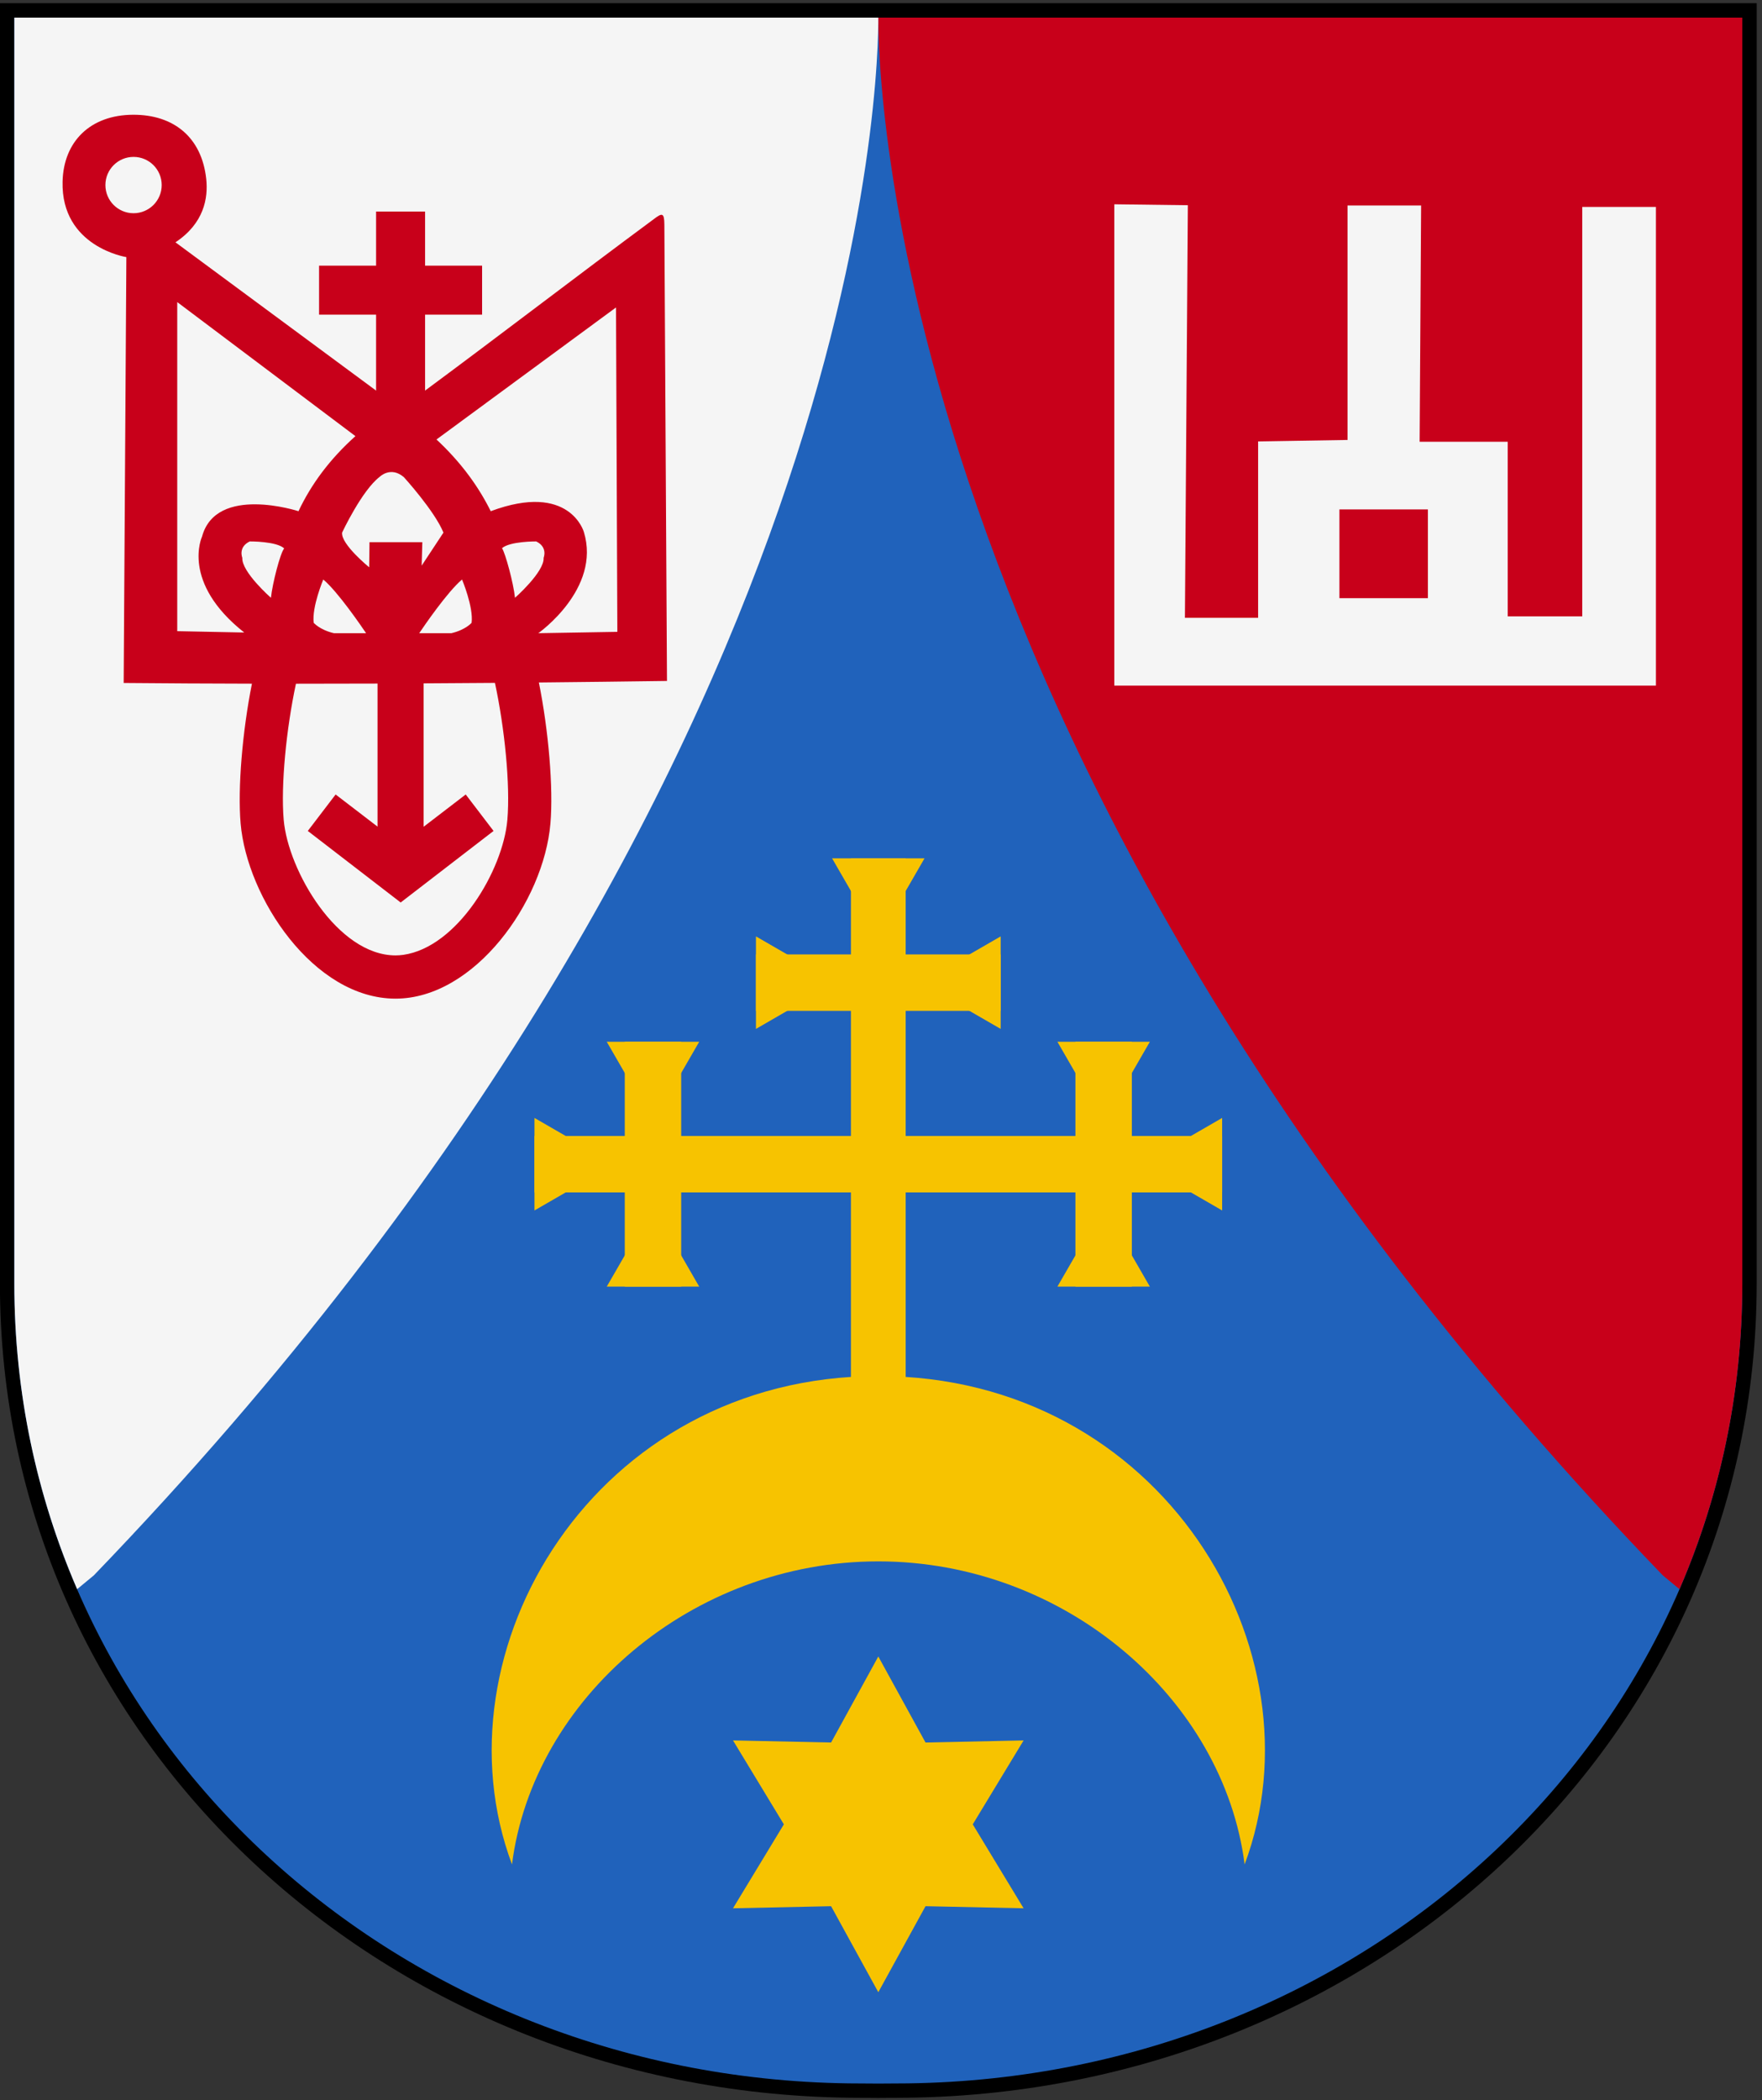
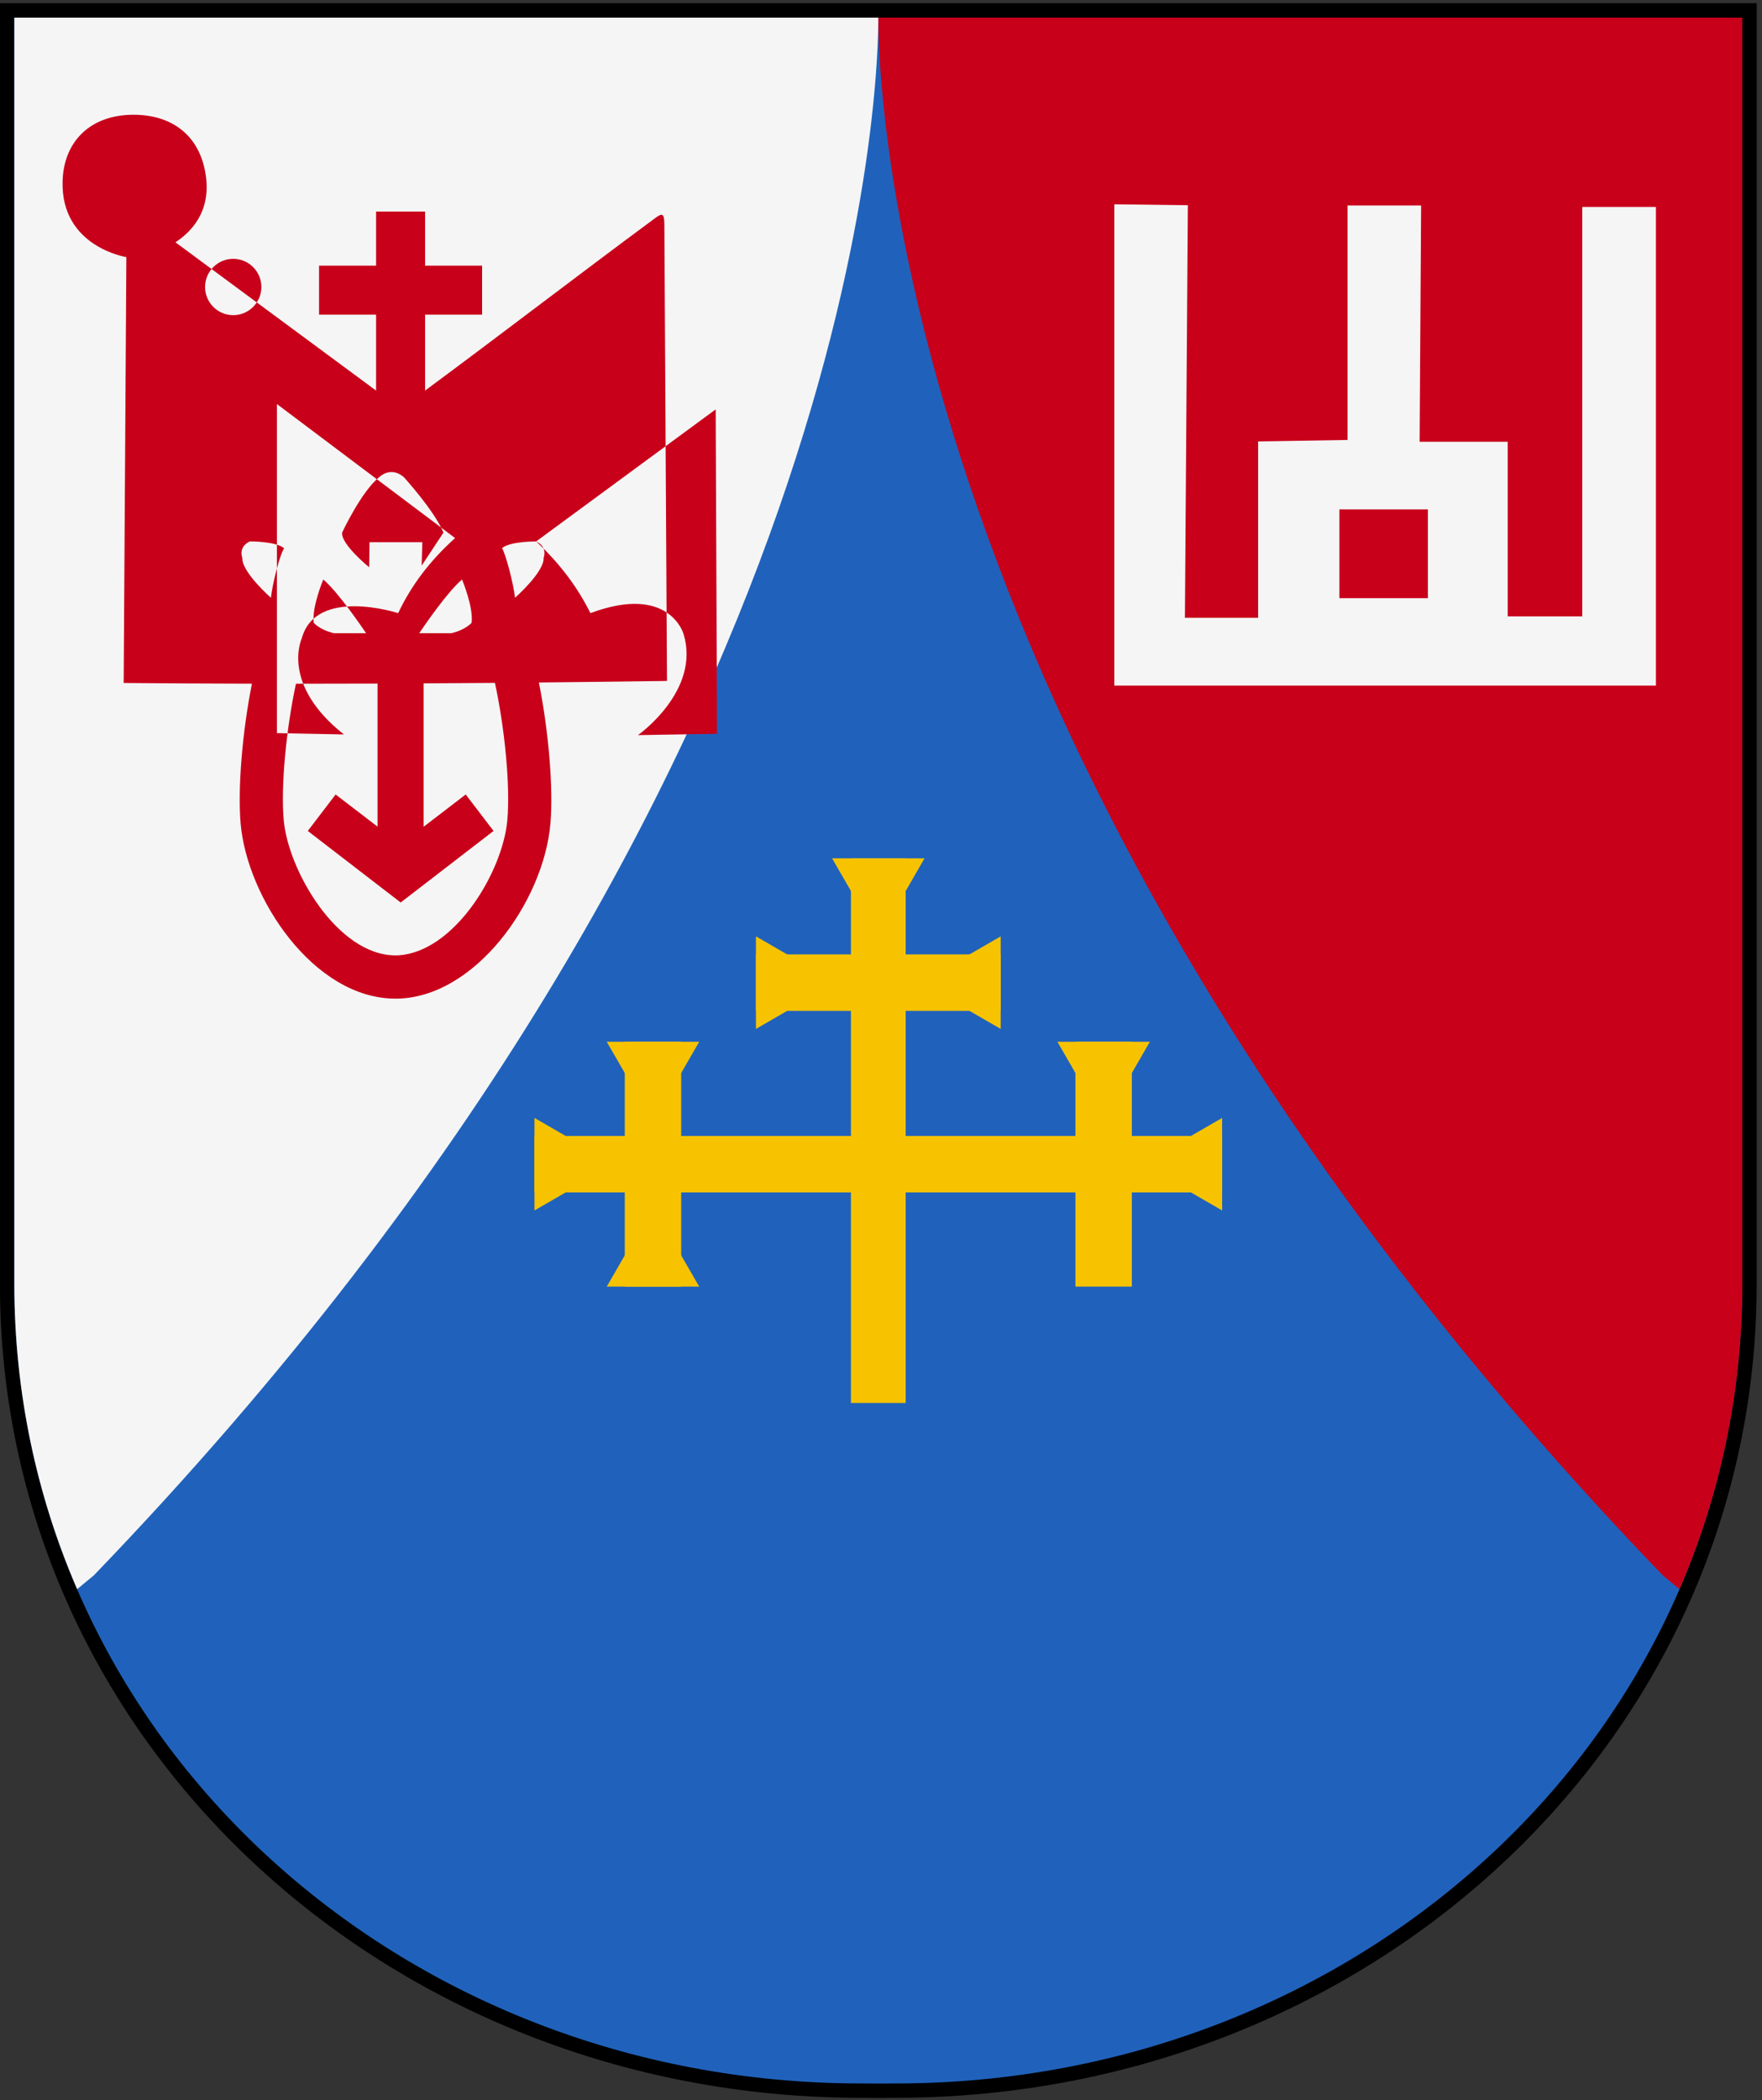
<svg xmlns="http://www.w3.org/2000/svg" xml:space="preserve" width="122.3mm" height="145.7mm" version="1.1" style="shape-rendering:geometricPrecision; text-rendering:geometricPrecision; image-rendering:optimizeQuality; fill-rule:evenodd; clip-rule:evenodd" viewBox="0 0 12230 14570">
  <rect x="0" y="0" width="12230" height="14570" fill="#333333" stroke="none" />
  <defs>
    <style type="text/css">
   
    .fil1 {fill:#2062BB}
    .fil2 {fill:#C8001A}
    .fil3 {fill:whitesmoke}
    .fil4 {fill:#F7C300}
    .fil0 {fill:black;fill-rule:nonzero}
   
  </style>
  </defs>
  <g id="Слой_x0020_1">
    <path class="fil0" d="M10484.86 12874.16c-1070.69,1025.71 -2554.02,1656.96 -4181.91,1678.44 -87.83,1.14 -156.96,1.71 -206.63,1.71 -49.67,0 -118.8,-0.57 -206.63,-1.71 -1627.89,-21.48 -3111.22,-652.73 -4181.91,-1678.44 -1053.91,-1009.63 -1708.29,-2400.93 -1708.29,-3969.22l0 -8882.75 12193.66 0 0 8882.75c0,1568.29 -654.38,2959.59 -1708.29,3969.22z" />
    <path class="fil1" d="M6301.78 14452.99c3175.95,-41.92 5791.37,-2441.41 5791.37,-5548.05l0 -8782.75 -0.03 0 -0.17 0 -11993.23 0 -0.03 0 -0.17 0 -0.03 0 0 8782.75c0,3106.64 2615.42,5506.13 5791.37,5548.05 135.6,1.76 275.32,1.76 410.92,0z" />
    <path class="fil2" d="M6096.31 122.19l5996.61 0 0.03 0 0.17 0 0.03 0 0 8782.75c0,756.51 -155.46,1470.89 -435.97,2119.7 -60.6,-50.25 -108.65,-90.2 -115.95,-95.91 -5416.5,-5621.88 -5445.46,-10503.5 -5444.92,-10806.54z" />
    <path class="fil3" d="M6096.31 122.19l-5996.59 0 -0.03 0 -0.17 0 -0.03 0 0 8782.75c0,756.51 155.46,1470.89 435.97,2119.7 60.6,-50.25 108.65,-90.2 115.95,-95.91 5416.5,-5621.88 5445.44,-10503.5 5444.9,-10806.54z" />
-     <path class="fil2" d="M858.44 4738l18.66 -2954.31c0,0 -453.47,-70.34 -442.78,-523.16 6.63,-280.74 194.33,-462.83 488.21,-464.48 282.1,-1.56 477.97,155.67 508.98,446.06 14,130.97 -14.71,307.12 -213.69,438.9l1402.64 1036.1 0 -544.19 -395.77 0 0 -320 395.77 0 0 -3.9 0 -371.42 320 -3.33 0 3.33 0 374.28 0 1.04 395.77 0 0 320 -395.77 0 0 4.84 0 539.35c542.25,-401.03 1053.58,-794.63 1595.83,-1195.66 59.96,-46.03 74.58,-46.91 75.07,37.3l18.14 3165.25c-303.09,4.13 -586.13,7.73 -889.14,10.67 66.94,331.9 101.29,732.02 80.2,977.97 -46.71,544.71 -527.83,1215.34 -1075.19,1215.34 -569.38,0 -1031.09,-701.07 -1075.2,-1215.34 -20.92,-243.93 12.37,-639.47 78.55,-969.74 -303.38,-0.61 -586.8,-2.19 -890.28,-4.9zm2082.02 2.66l0 994.86 292.11 -223.94 193.13 253 -644.64 496.35 -644.64 -496.35 193.12 -252.98 290.92 223.01 0 -992.48c-182.12,0.66 -384.22,1.02 -566.33,1.05 -66.87,311.9 -105.69,703.3 -85.06,943.82 30.36,353.82 374.55,940.98 776.3,940.98 17.9,0 35.78,-1.31 53.51,-3.8 376.2,-52.92 692.68,-586.2 722.78,-937.17 20.76,-242.02 -18.92,-636.78 -86.3,-949.61 -158.31,1.29 -336.61,2.38 -494.9,3.26zm192.85 -348.03l-223.41 0c31.73,-47.12 195.97,-287.71 297.07,-372.3 0,0 80.2,190.21 66.45,300.2 0,0 -41.04,48.9 -140.11,72.1zm-592.4 0l-223.41 0c-99.08,-23.2 -140.1,-72.1 -140.1,-72.1 -13.76,-109.99 66.45,-300.2 66.45,-300.2 101.1,84.59 265.33,325.18 297.06,372.3zm-807.27 -636.56c0,0 186.38,-1.55 238.86,48.52 -27.24,31.23 -81.86,244.36 -91.94,342.57 0,0 -204.86,-180.02 -198.66,-277.28 0,0 -31.03,-74.49 51.74,-113.81zm640.82 -61.16c0,0 137.49,-293.3 261.24,-387.26 0,0 75.61,-75.65 167.28,2.28 0,0 213.11,233.75 274.98,384.98l-151.24 229.17 4.58 -162.71 -366.65 0 -2.28 174.17c0,0 -197.07,-160.41 -187.91,-240.63zm1347 61.16c0,0 -182.28,-1.51 -237.06,46.88 22.8,32.85 79.7,242.42 90.14,344.21 0,0 204.87,-180.02 198.66,-277.28 0,0 31.04,-74.49 -51.74,-113.81zm-691.82 -707.2l1246.11 -915.99 9.3 2250.44 -548.65 9.31c0,0 437.05,-306.87 316.16,-702.11 0,0 -97.65,-348.72 -646.31,-144.14 -81.21,-163.17 -198.34,-331.43 -376.61,-497.51zm-1799.45 -953.17l1236.84 929.94c-177.28,158.75 -306.35,332.62 -395.22,520.74 0,0 -571.93,-186 -669.56,176.69 0,0 -148.8,316.16 292.93,664.9l-464.97 -9.29 -0.02 -2282.98zm-107.82 -811.84c0,107.91 -87.48,195.4 -195.4,195.4 -107.91,0 -195.39,-87.49 -195.39,-195.4 0,-107.92 87.48,-195.4 195.39,-195.4 107.92,0 195.4,87.48 195.4,195.4z" />
+     <path class="fil2" d="M858.44 4738l18.66 -2954.31c0,0 -453.47,-70.34 -442.78,-523.16 6.63,-280.74 194.33,-462.83 488.21,-464.48 282.1,-1.56 477.97,155.67 508.98,446.06 14,130.97 -14.71,307.12 -213.69,438.9l1402.64 1036.1 0 -544.19 -395.77 0 0 -320 395.77 0 0 -3.9 0 -371.42 320 -3.33 0 3.33 0 374.28 0 1.04 395.77 0 0 320 -395.77 0 0 4.84 0 539.35c542.25,-401.03 1053.58,-794.63 1595.83,-1195.66 59.96,-46.03 74.58,-46.91 75.07,37.3l18.14 3165.25c-303.09,4.13 -586.13,7.73 -889.14,10.67 66.94,331.9 101.29,732.02 80.2,977.97 -46.71,544.71 -527.83,1215.34 -1075.19,1215.34 -569.38,0 -1031.09,-701.07 -1075.2,-1215.34 -20.92,-243.93 12.37,-639.47 78.55,-969.74 -303.38,-0.61 -586.8,-2.19 -890.28,-4.9zm2082.02 2.66l0 994.86 292.11 -223.94 193.13 253 -644.64 496.35 -644.64 -496.35 193.12 -252.98 290.92 223.01 0 -992.48c-182.12,0.66 -384.22,1.02 -566.33,1.05 -66.87,311.9 -105.69,703.3 -85.06,943.82 30.36,353.82 374.55,940.98 776.3,940.98 17.9,0 35.78,-1.31 53.51,-3.8 376.2,-52.92 692.68,-586.2 722.78,-937.17 20.76,-242.02 -18.92,-636.78 -86.3,-949.61 -158.31,1.29 -336.61,2.38 -494.9,3.26zm192.85 -348.03l-223.41 0c31.73,-47.12 195.97,-287.71 297.07,-372.3 0,0 80.2,190.21 66.45,300.2 0,0 -41.04,48.9 -140.11,72.1zm-592.4 0l-223.41 0c-99.08,-23.2 -140.1,-72.1 -140.1,-72.1 -13.76,-109.99 66.45,-300.2 66.45,-300.2 101.1,84.59 265.33,325.18 297.06,372.3zm-807.27 -636.56c0,0 186.38,-1.55 238.86,48.52 -27.24,31.23 -81.86,244.36 -91.94,342.57 0,0 -204.86,-180.02 -198.66,-277.28 0,0 -31.03,-74.49 51.74,-113.81zm640.82 -61.16c0,0 137.49,-293.3 261.24,-387.26 0,0 75.61,-75.65 167.28,2.28 0,0 213.11,233.75 274.98,384.98l-151.24 229.17 4.58 -162.71 -366.65 0 -2.28 174.17c0,0 -197.07,-160.41 -187.91,-240.63zm1347 61.16c0,0 -182.28,-1.51 -237.06,46.88 22.8,32.85 79.7,242.42 90.14,344.21 0,0 204.87,-180.02 198.66,-277.28 0,0 31.04,-74.49 -51.74,-113.81zl1246.11 -915.99 9.3 2250.44 -548.65 9.31c0,0 437.05,-306.87 316.16,-702.11 0,0 -97.65,-348.72 -646.31,-144.14 -81.21,-163.17 -198.34,-331.43 -376.61,-497.51zm-1799.45 -953.17l1236.84 929.94c-177.28,158.75 -306.35,332.62 -395.22,520.74 0,0 -571.93,-186 -669.56,176.69 0,0 -148.8,316.16 292.93,664.9l-464.97 -9.29 -0.02 -2282.98zm-107.82 -811.84c0,107.91 -87.48,195.4 -195.4,195.4 -107.91,0 -195.39,-87.49 -195.39,-195.4 0,-107.92 87.48,-195.4 195.39,-195.4 107.92,0 195.4,87.48 195.4,195.4z" />
    <path class="fil3" d="M7734.35 1417.24l0 3338.97 3759.42 0 0 -3320.44 -511.48 0 0 2840.14 -517.29 0 0 -1211.38 -611.32 0 10.2 -1638.93 -510.66 0 0 1626.56 -620.62 10.19 0 1223.74 -508.12 0 20.38 -2862.32 -510.51 -6.53zm2176.53 2732.35l-613.98 0 0 -615.58 613.98 0 0 615.58z" />
    <polygon class="fil2" points="2610.46,1842.92 2610.46,1467.6 2950.46,1467.6 2950.46,1842.92 3346.23,1842.92 3346.23,2182.92 2950.46,2182.92 2950.46,2828.88 2610.46,2828.88 2610.46,2182.92 2214.69,2182.92 2214.69,1842.92 " />
-     <path class="fil4" d="M8638.93 12934.14c554.2,-1482.02 -572.95,-3388.05 -2542.61,-3388.05 -1969.66,0 -3096.81,1906.03 -2542.61,3388.05 146.75,-1150.13 1248.43,-2102.38 2542.61,-2102.38 1294.18,0 2395.86,952.25 2542.61,2102.38z" />
-     <polygon class="fil4" points="6096.32,11491.55 6424.1,12088.41 7104.88,12073.85 6751.89,12656.15 7104.88,13238.45 6424.1,13223.89 6096.32,13820.75 5768.54,13223.89 5087.76,13238.45 5440.75,12656.15 5087.76,12073.85 5768.54,12088.41 " />
    <g id="_692490832">
      <rect class="fil4" x="5906.35" y="5954.41" width="379.95" height="3778.29" />
      <rect class="fil4" transform="matrix(3.48237E-14 -1 1.646 3.3154E-14 3709.77 8272.16)" width="391.58" height="2899.84" />
      <g>
        <polygon class="fil4" points="6096.32,6510.27 6256.78,6232.34 6417.25,5954.41 6096.32,5954.41 5775.39,5954.41 5935.86,6232.34 " />
        <g>
          <rect class="fil4" transform="matrix(1.23929E-14 -1 0.586 3.3154E-14 5247.01 7012.74)" width="391.58" height="2899.84" />
          <polygon class="fil4" points="5802.87,6816.95 5524.94,6656.49 5247.01,6496.02 5247.01,6816.95 5247.01,7137.88 5524.94,6977.41 " />
          <polygon class="fil4" points="6389.77,6816.95 6667.7,6656.49 6945.63,6496.02 6945.63,6816.95 6945.63,7137.88 6667.7,6977.41 " />
        </g>
      </g>
      <g>
        <polygon class="fil4" points="4265.63,8076.37 3987.7,7915.91 3709.77,7755.44 3709.77,8076.37 3709.77,8397.3 3987.7,8236.83 " />
        <g>
          <rect class="fil4" x="4336.52" y="7227.06" width="391.58" height="1698.62" />
          <polygon class="fil4" points="4532.31,8369.82 4371.85,8647.75 4211.38,8925.68 4532.31,8925.68 4853.24,8925.68 4692.77,8647.75 " />
          <polygon class="fil4" points="4532.31,7782.92 4371.85,7504.99 4211.38,7227.06 4532.31,7227.06 4853.24,7227.06 4692.77,7504.99 " />
        </g>
      </g>
      <g>
        <polygon class="fil4" points="7927,8076.37 8204.93,7915.91 8482.86,7755.44 8482.86,8076.37 8482.86,8397.3 8204.93,8236.83 " />
        <g>
          <rect class="fil4" x="7464.53" y="7227.06" width="391.58" height="1698.62" />
-           <polygon class="fil4" points="7660.32,8369.82 7820.78,8647.75 7981.25,8925.68 7660.32,8925.68 7339.39,8925.68 7499.86,8647.75 " />
          <polygon class="fil4" points="7660.32,7782.92 7820.78,7504.99 7981.25,7227.06 7660.32,7227.06 7339.39,7227.06 7499.86,7504.99 " />
        </g>
      </g>
    </g>
  </g>
</svg>